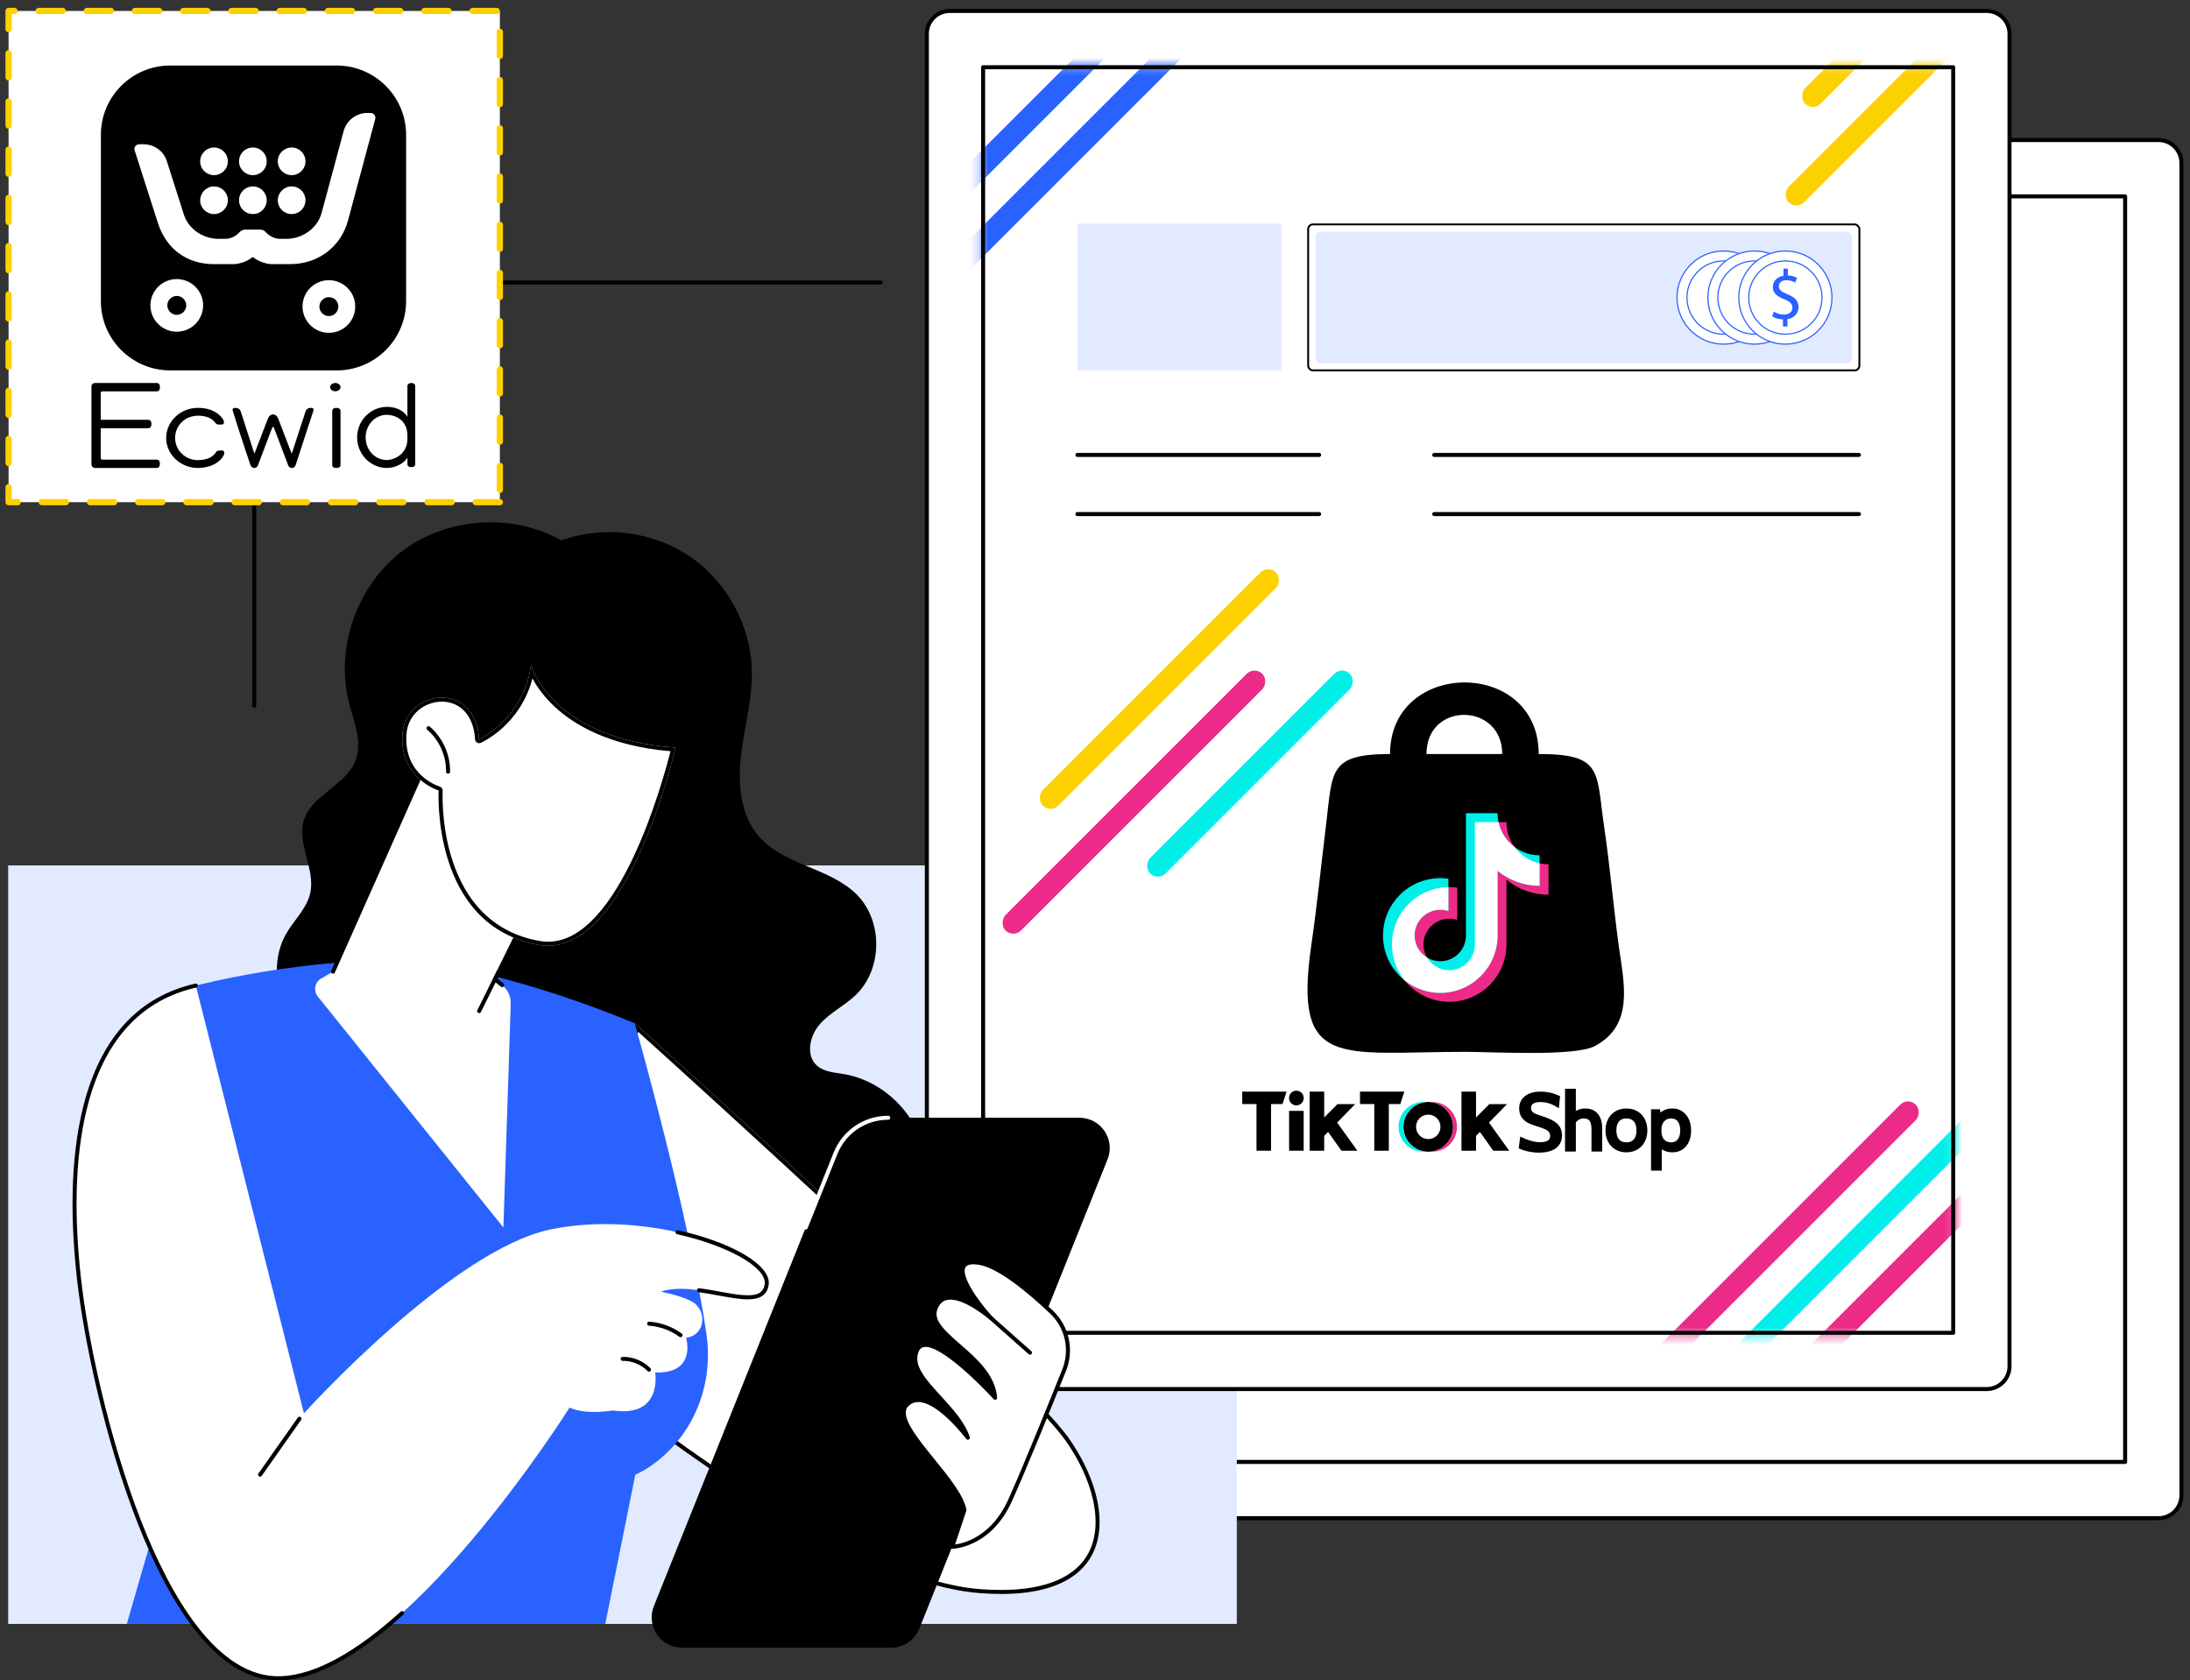
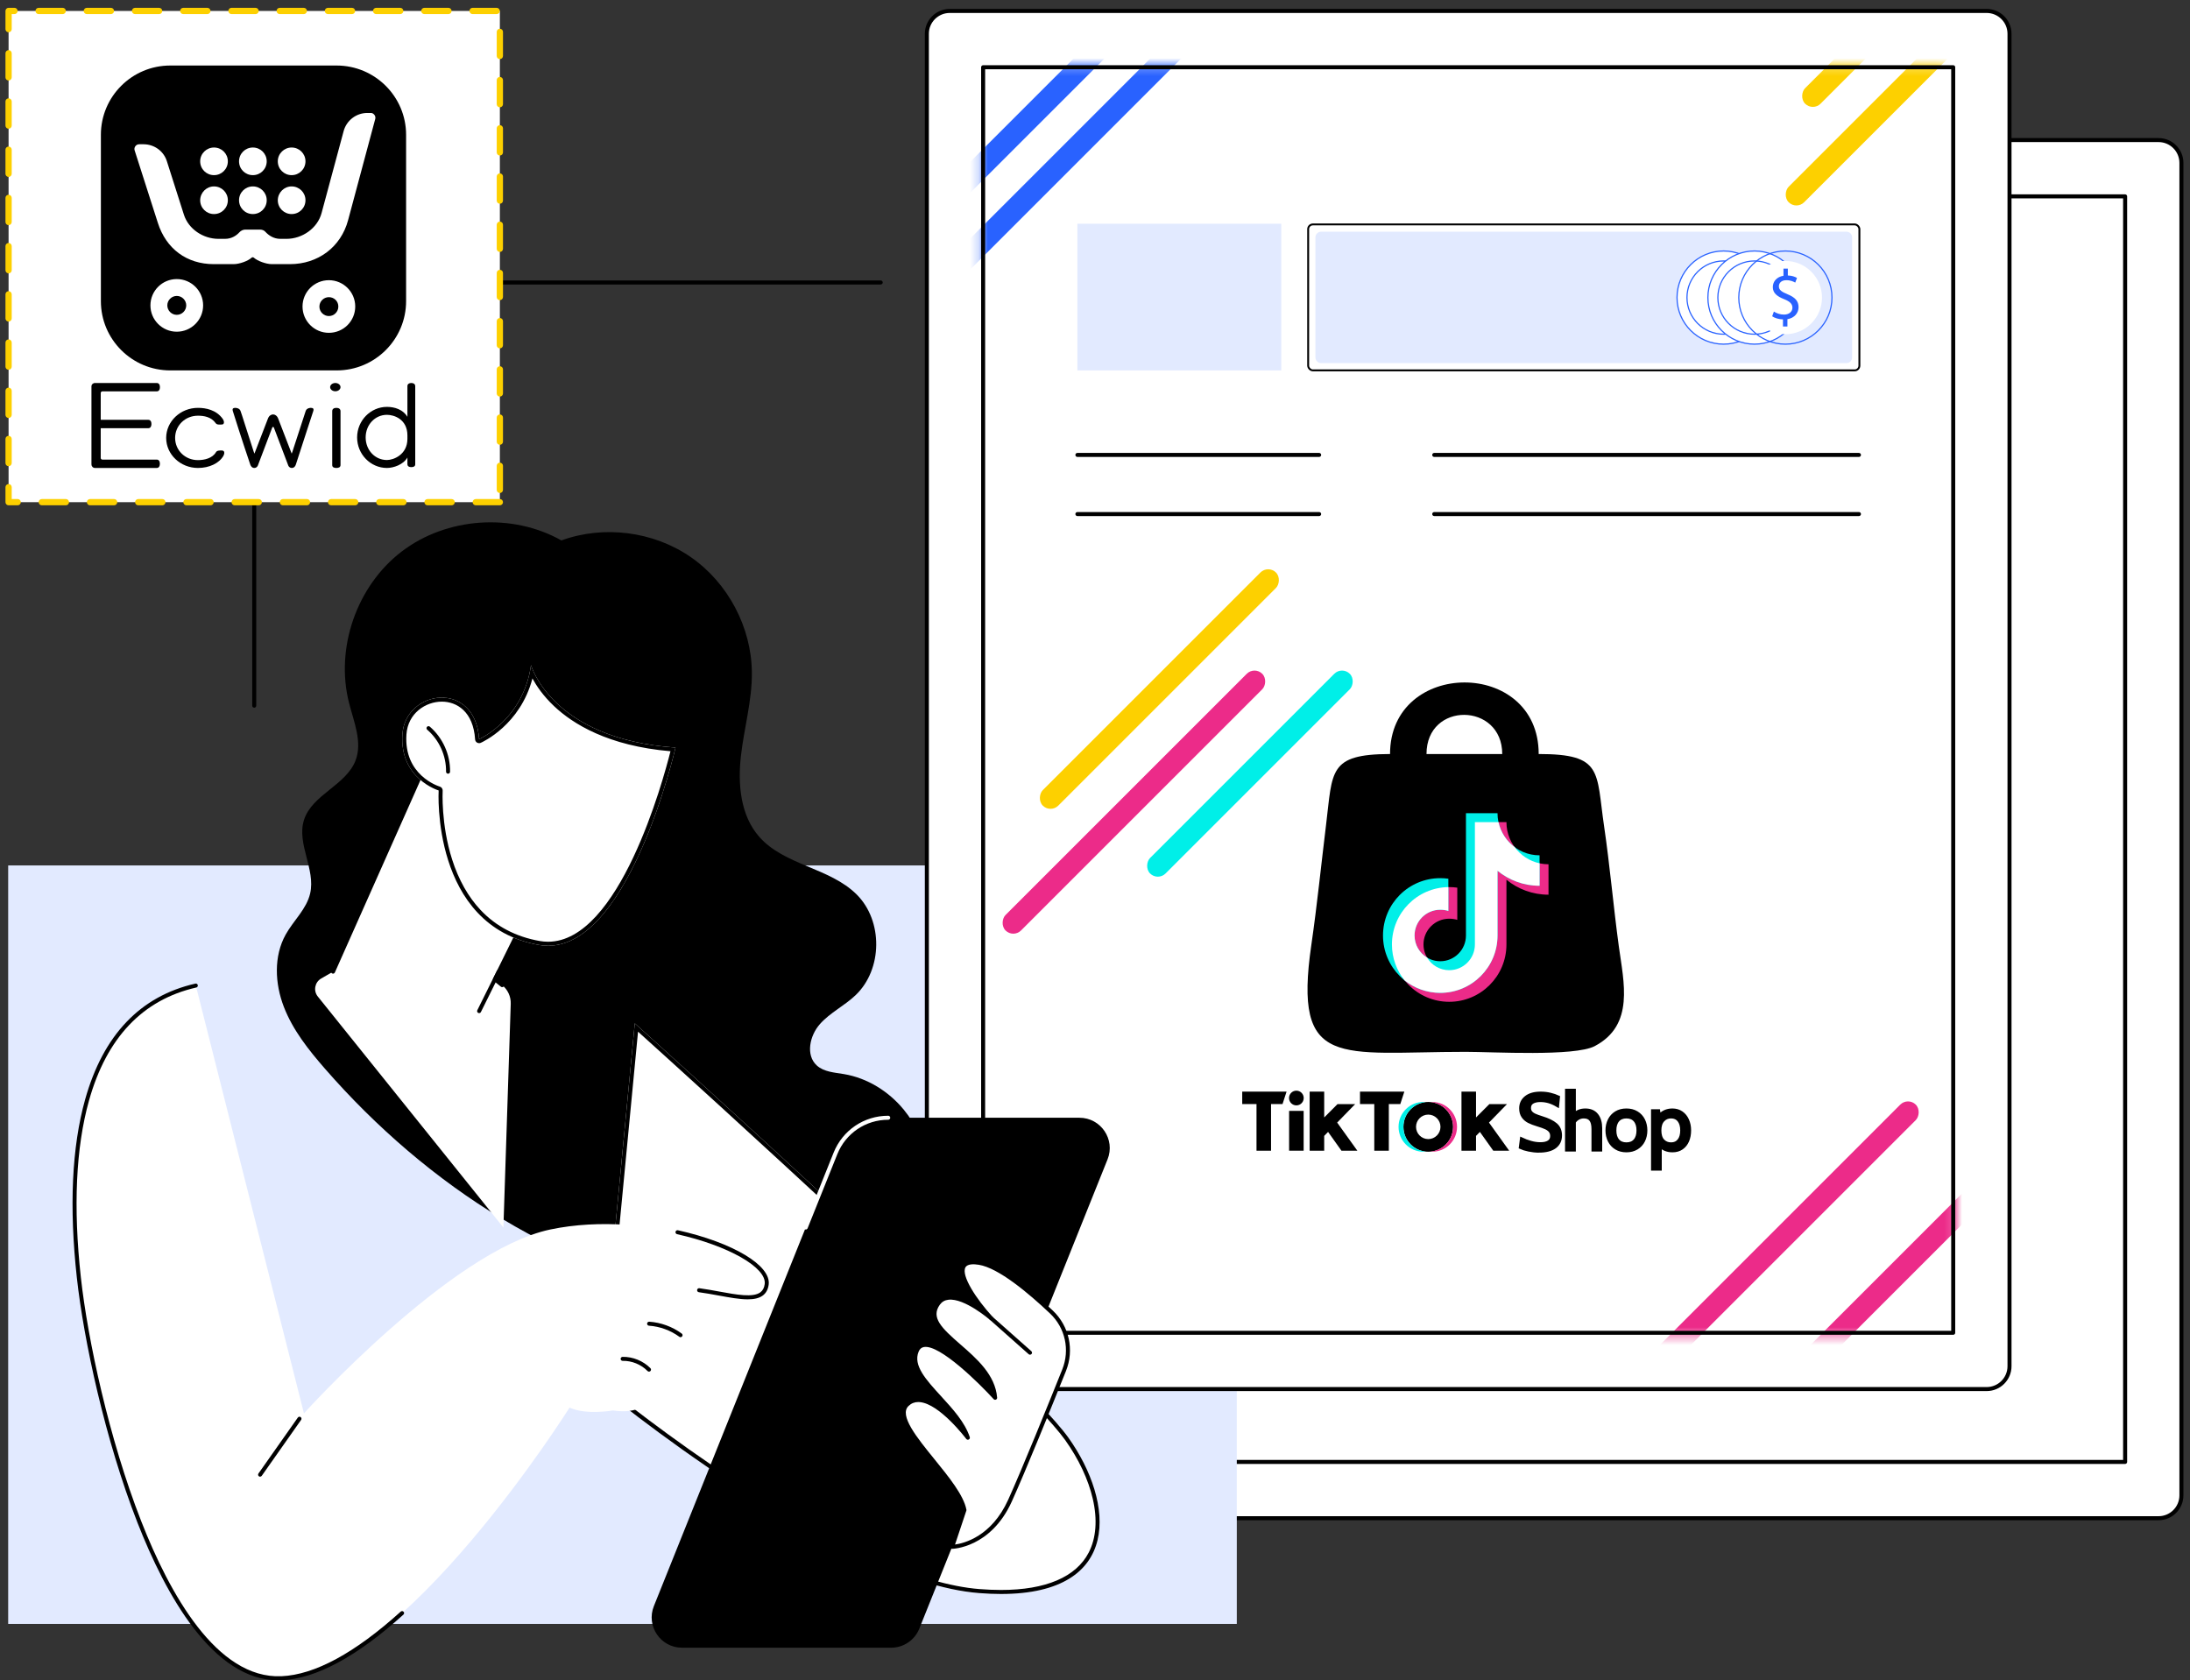
<svg xmlns="http://www.w3.org/2000/svg" width="245" height="188" viewBox="0 0 245 188" fill="none">
  <rect x="0" y="0" width="245" height="188" fill="#333333" stroke="none" />
  <path d="M28.441 79.178C28.316 79.178 28.216 79.078 28.216 78.954V31.604C28.216 31.48 28.316 31.379 28.441 31.379H98.528C98.652 31.379 98.753 31.48 98.753 31.604C98.753 31.729 98.652 31.829 98.528 31.829H28.665V78.954C28.665 79.078 28.565 79.178 28.441 79.178Z" fill="black" />
  <path d="M55.921 1.225H0.96V56.185H55.921V1.225Z" fill="white" />
  <path d="M55.921 56.41H53.224C53.099 56.41 52.999 56.31 52.999 56.185C52.999 56.061 53.099 55.961 53.224 55.961H55.921C56.045 55.961 56.145 56.061 56.145 56.185C56.145 56.31 56.045 56.41 55.921 56.41ZM50.526 56.41H47.829C47.705 56.41 47.605 56.31 47.605 56.185C47.605 56.061 47.705 55.961 47.829 55.961H50.526C50.651 55.961 50.751 56.061 50.751 56.185C50.751 56.31 50.651 56.41 50.526 56.41ZM45.132 56.41H42.435C42.311 56.41 42.211 56.31 42.211 56.185C42.211 56.061 42.311 55.961 42.435 55.961H45.132C45.257 55.961 45.357 56.061 45.357 56.185C45.357 56.31 45.257 56.41 45.132 56.41ZM39.738 56.41H37.041C36.917 56.41 36.816 56.31 36.816 56.185C36.816 56.061 36.917 55.961 37.041 55.961H39.738C39.862 55.961 39.963 56.061 39.963 56.185C39.963 56.31 39.862 56.41 39.738 56.41ZM34.344 56.41H31.647C31.523 56.41 31.422 56.31 31.422 56.185C31.422 56.061 31.523 55.961 31.647 55.961H34.344C34.468 55.961 34.569 56.061 34.569 56.185C34.569 56.31 34.468 56.41 34.344 56.41ZM28.95 56.41H26.253C26.128 56.41 26.028 56.31 26.028 56.185C26.028 56.061 26.128 55.961 26.253 55.961H28.95C29.074 55.961 29.174 56.061 29.174 56.185C29.174 56.31 29.074 56.41 28.95 56.41ZM23.555 56.41H20.858C20.734 56.41 20.634 56.31 20.634 56.185C20.634 56.061 20.734 55.961 20.858 55.961H23.555C23.68 55.961 23.78 56.061 23.78 56.185C23.78 56.31 23.68 56.41 23.555 56.41ZM18.161 56.41H15.464C15.34 56.41 15.239 56.31 15.239 56.185C15.239 56.061 15.34 55.961 15.464 55.961H18.161C18.285 55.961 18.386 56.061 18.386 56.185C18.386 56.31 18.285 56.41 18.161 56.41ZM12.767 56.41H10.07C9.946 56.41 9.845 56.31 9.845 56.185C9.845 56.061 9.946 55.961 10.07 55.961H12.767C12.891 55.961 12.992 56.061 12.992 56.185C12.992 56.31 12.891 56.41 12.767 56.41ZM7.373 56.41H4.676C4.551 56.41 4.451 56.31 4.451 56.185C4.451 56.061 4.551 55.961 4.676 55.961H7.373C7.497 55.961 7.597 56.061 7.597 56.185C7.598 56.31 7.497 56.41 7.373 56.41ZM1.979 56.41H0.961C0.836 56.41 0.736 56.31 0.736 56.185V54.506C0.736 54.382 0.836 54.282 0.961 54.282C1.085 54.282 1.185 54.382 1.185 54.506V55.961H1.979C2.103 55.961 2.203 56.061 2.203 56.185C2.203 56.31 2.103 56.41 1.979 56.41ZM55.921 55.035C55.797 55.035 55.696 54.934 55.696 54.81V52.113C55.696 51.989 55.797 51.888 55.921 51.888C56.045 51.888 56.145 51.989 56.145 52.113V54.81C56.145 54.934 56.045 55.035 55.921 55.035ZM0.961 52.034C0.836 52.034 0.736 51.934 0.736 51.809V49.112C0.736 48.988 0.836 48.888 0.961 48.888C1.085 48.888 1.185 48.988 1.185 49.112V51.809C1.185 51.934 1.085 52.034 0.961 52.034ZM55.921 49.641C55.797 49.641 55.696 49.54 55.696 49.416V46.719C55.696 46.595 55.797 46.494 55.921 46.494C56.045 46.494 56.145 46.595 56.145 46.719V49.416C56.145 49.54 56.045 49.641 55.921 49.641ZM0.961 46.64C0.836 46.64 0.736 46.539 0.736 46.415V43.718C0.736 43.594 0.836 43.493 0.961 43.493C1.085 43.493 1.185 43.594 1.185 43.718V46.415C1.185 46.539 1.085 46.64 0.961 46.64ZM55.921 44.247C55.797 44.247 55.696 44.146 55.696 44.022V41.325C55.696 41.2 55.797 41.1 55.921 41.1C56.045 41.1 56.145 41.2 56.145 41.325V44.022C56.145 44.146 56.045 44.247 55.921 44.247ZM0.961 41.246C0.836 41.246 0.736 41.145 0.736 41.021V38.324C0.736 38.2 0.836 38.099 0.961 38.099C1.085 38.099 1.185 38.2 1.185 38.324V41.021C1.185 41.145 1.085 41.246 0.961 41.246ZM55.921 38.852C55.797 38.852 55.696 38.752 55.696 38.628V35.931C55.696 35.806 55.797 35.706 55.921 35.706C56.045 35.706 56.145 35.806 56.145 35.931V38.628C56.145 38.752 56.045 38.852 55.921 38.852ZM0.961 35.852C0.836 35.852 0.736 35.751 0.736 35.627V32.93C0.736 32.805 0.836 32.705 0.961 32.705C1.085 32.705 1.185 32.805 1.185 32.93V35.627C1.185 35.751 1.085 35.852 0.961 35.852ZM55.921 33.458C55.797 33.458 55.696 33.358 55.696 33.233V30.536C55.696 30.412 55.797 30.311 55.921 30.311C56.045 30.311 56.145 30.412 56.145 30.536V33.233C56.145 33.358 56.045 33.458 55.921 33.458ZM0.961 30.457C0.836 30.457 0.736 30.357 0.736 30.233V27.535C0.736 27.411 0.836 27.311 0.961 27.311C1.085 27.311 1.185 27.411 1.185 27.535V30.233C1.185 30.357 1.085 30.457 0.961 30.457ZM55.921 28.064C55.797 28.064 55.696 27.963 55.696 27.839V25.142C55.696 25.018 55.797 24.917 55.921 24.917C56.045 24.917 56.145 25.018 56.145 25.142V27.839C56.145 27.963 56.045 28.064 55.921 28.064ZM0.961 25.063C0.836 25.063 0.736 24.963 0.736 24.838V22.141C0.736 22.017 0.836 21.916 0.961 21.916C1.085 21.916 1.185 22.017 1.185 22.141V24.838C1.185 24.963 1.085 25.063 0.961 25.063ZM55.921 22.67C55.797 22.67 55.696 22.569 55.696 22.445V19.748C55.696 19.624 55.797 19.523 55.921 19.523C56.045 19.523 56.145 19.624 56.145 19.748V22.445C56.145 22.569 56.045 22.67 55.921 22.67ZM0.961 19.669C0.836 19.669 0.736 19.568 0.736 19.444V16.747C0.736 16.623 0.836 16.522 0.961 16.522C1.085 16.522 1.185 16.623 1.185 16.747V19.444C1.185 19.568 1.085 19.669 0.961 19.669ZM55.921 17.276C55.797 17.276 55.696 17.175 55.696 17.051V14.354C55.696 14.229 55.797 14.129 55.921 14.129C56.045 14.129 56.145 14.229 56.145 14.354V17.051C56.145 17.175 56.045 17.276 55.921 17.276ZM0.961 14.275C0.836 14.275 0.736 14.174 0.736 14.05V11.353C0.736 11.229 0.836 11.128 0.961 11.128C1.085 11.128 1.185 11.229 1.185 11.353V14.05C1.185 14.174 1.085 14.275 0.961 14.275ZM55.921 11.881C55.797 11.881 55.696 11.781 55.696 11.657V8.96C55.696 8.835 55.797 8.735 55.921 8.735C56.045 8.735 56.145 8.835 56.145 8.96V11.657C56.145 11.781 56.045 11.881 55.921 11.881ZM0.961 8.88C0.836 8.88 0.736 8.78 0.736 8.656V5.959C0.736 5.834 0.836 5.734 0.961 5.734C1.085 5.734 1.185 5.834 1.185 5.959V8.656C1.185 8.78 1.085 8.88 0.961 8.88ZM55.921 6.487C55.797 6.487 55.696 6.387 55.696 6.262V3.565C55.696 3.441 55.797 3.341 55.921 3.341C56.045 3.341 56.145 3.441 56.145 3.565V6.262C56.145 6.387 56.045 6.487 55.921 6.487ZM0.961 3.486C0.836 3.486 0.736 3.386 0.736 3.261V1.225C0.736 1.101 0.836 1 0.961 1H1.621C1.746 1 1.846 1.101 1.846 1.225C1.846 1.349 1.746 1.45 1.621 1.45H1.185V3.261C1.185 3.386 1.085 3.486 0.961 3.486ZM55.564 1.45H52.867C52.742 1.45 52.642 1.349 52.642 1.225C52.642 1.101 52.742 1.001 52.867 1.001H55.564C55.688 1.001 55.788 1.101 55.788 1.225C55.788 1.349 55.688 1.45 55.564 1.45ZM50.169 1.45H47.472C47.348 1.45 47.248 1.349 47.248 1.225C47.248 1.101 47.348 1.001 47.472 1.001H50.169C50.294 1.001 50.394 1.101 50.394 1.225C50.394 1.349 50.294 1.45 50.169 1.45ZM44.775 1.45H42.078C41.954 1.45 41.853 1.349 41.853 1.225C41.853 1.101 41.954 1.001 42.078 1.001H44.775C44.899 1.001 45 1.101 45 1.225C45 1.349 44.899 1.45 44.775 1.45ZM39.381 1.45H36.684C36.56 1.45 36.459 1.349 36.459 1.225C36.459 1.101 36.56 1.001 36.684 1.001H39.381C39.505 1.001 39.606 1.101 39.606 1.225C39.606 1.349 39.505 1.45 39.381 1.45ZM33.987 1.45H31.29C31.165 1.45 31.065 1.349 31.065 1.225C31.065 1.101 31.165 1.001 31.29 1.001H33.987C34.111 1.001 34.212 1.101 34.212 1.225C34.212 1.349 34.111 1.45 33.987 1.45ZM28.593 1.45H25.895C25.771 1.45 25.671 1.349 25.671 1.225C25.671 1.101 25.771 1.001 25.895 1.001H28.593C28.717 1.001 28.817 1.101 28.817 1.225C28.817 1.349 28.717 1.45 28.593 1.45ZM23.198 1.45H20.501C20.377 1.45 20.276 1.349 20.276 1.225C20.276 1.101 20.377 1.001 20.501 1.001H23.198C23.323 1.001 23.423 1.101 23.423 1.225C23.423 1.349 23.323 1.45 23.198 1.45ZM17.804 1.45H15.107C14.983 1.45 14.882 1.349 14.882 1.225C14.882 1.101 14.983 1.001 15.107 1.001H17.804C17.928 1.001 18.029 1.101 18.029 1.225C18.029 1.349 17.928 1.45 17.804 1.45ZM12.41 1.45H9.713C9.589 1.45 9.488 1.349 9.488 1.225C9.488 1.101 9.589 1.001 9.713 1.001H12.41C12.534 1.001 12.635 1.101 12.635 1.225C12.635 1.349 12.534 1.45 12.41 1.45ZM7.016 1.45H4.319C4.194 1.45 4.094 1.349 4.094 1.225C4.094 1.101 4.195 1.001 4.319 1.001H7.016C7.14 1.001 7.241 1.101 7.241 1.225C7.24 1.349 7.14 1.45 7.016 1.45Z" fill="#FDD000" stroke="#FDD000" stroke-width="0.25" />
  <path fill-rule="evenodd" clip-rule="evenodd" d="M37.657 7.331H19.048C14.757 7.331 11.286 10.809 11.286 15.083V33.691C11.286 37.976 14.769 41.443 19.048 41.443H37.668C41.959 41.443 45.431 37.965 45.431 33.691V15.083C45.431 10.809 41.948 7.331 37.657 7.331ZM32.626 16.504C33.48 16.504 34.174 17.186 34.174 18.05C34.174 18.902 33.491 19.596 32.626 19.596C31.773 19.596 31.078 18.913 31.078 18.05C31.078 17.186 31.784 16.504 32.626 16.504ZM32.626 20.857C33.48 20.857 34.174 21.539 34.174 22.403C34.174 23.256 33.491 23.949 32.626 23.949C31.773 23.949 31.078 23.267 31.078 22.403C31.09 21.539 31.784 20.857 32.626 20.857ZM28.29 16.504C29.143 16.504 29.838 17.186 29.838 18.05C29.838 18.902 29.155 19.596 28.29 19.596C27.425 19.596 26.742 18.913 26.742 18.05C26.742 17.186 27.436 16.504 28.29 16.504ZM28.29 20.857C29.143 20.857 29.838 21.539 29.838 22.403C29.838 23.256 29.155 23.949 28.29 23.949C27.425 23.949 26.742 23.267 26.742 22.403C26.742 21.539 27.436 20.857 28.29 20.857ZM23.942 16.504C24.796 16.504 25.49 17.186 25.49 18.05C25.49 18.902 24.807 19.596 23.942 19.596C23.088 19.596 22.394 18.913 22.394 18.05C22.394 17.186 23.1 16.504 23.942 16.504ZM23.942 20.857C24.796 20.857 25.49 21.539 25.49 22.403C25.49 23.256 24.807 23.949 23.942 23.949C23.088 23.949 22.394 23.267 22.394 22.403C22.406 21.539 23.1 20.857 23.942 20.857ZM19.776 37.112C18.149 37.112 16.829 35.793 16.829 34.168C16.829 32.542 18.149 31.224 19.776 31.224C21.404 31.224 22.724 32.542 22.724 34.168C22.724 35.793 21.404 37.112 19.776 37.112ZM36.792 37.237C35.164 37.237 33.844 35.918 33.844 34.293C33.844 32.667 35.164 31.349 36.792 31.349C38.419 31.349 39.74 32.667 39.74 34.293C39.74 35.918 38.431 37.237 36.792 37.237ZM41.982 13.298L38.943 24.631C38.135 27.655 35.563 29.553 32.433 29.553H30.418C29.758 29.553 28.791 29.189 28.392 28.825C28.324 28.769 28.222 28.769 28.153 28.825C27.755 29.201 26.788 29.553 26.127 29.553H23.919C20.881 29.553 18.581 27.825 17.66 24.938L15.065 16.833C15.008 16.674 15.042 16.492 15.144 16.356C15.247 16.22 15.395 16.14 15.577 16.14H16.078C17.273 16.151 18.32 16.913 18.672 18.05L20.573 24.017C21.085 25.631 22.736 26.723 24.432 26.723H25.171C25.934 26.723 26.469 26.336 26.788 25.984C26.958 25.802 27.197 25.688 27.436 25.688H29.098C29.337 25.688 29.565 25.779 29.713 25.961C30.031 26.302 30.589 26.723 31.352 26.723H32.057C33.81 26.723 35.517 25.54 35.972 23.847L38.442 14.674C38.761 13.48 39.853 12.639 41.083 12.639H41.515C41.549 12.639 41.595 12.65 41.64 12.662C41.925 12.787 42.039 13.059 41.982 13.298Z" fill="black" />
  <path fill-rule="evenodd" clip-rule="evenodd" d="M36.792 33.247C36.211 33.247 35.733 33.724 35.733 34.304C35.733 34.884 36.211 35.361 36.792 35.361C37.372 35.361 37.85 34.884 37.85 34.304C37.861 33.713 37.383 33.247 36.792 33.247Z" fill="black" />
  <path fill-rule="evenodd" clip-rule="evenodd" d="M19.777 33.11C19.196 33.11 18.718 33.588 18.718 34.167C18.718 34.747 19.196 35.225 19.777 35.225C20.357 35.225 20.835 34.747 20.835 34.167C20.835 33.588 20.357 33.11 19.777 33.11Z" fill="black" />
  <path d="M24.811 50.4C24.554 50.4 24.276 50.389 24.153 50.602C23.762 51.267 22.879 51.48 22.145 51.48C20.694 51.48 19.591 50.364 19.591 48.995C19.591 47.626 20.694 46.51 22.145 46.51C22.788 46.51 23.628 46.631 24.126 47.342C24.265 47.544 24.549 47.499 24.801 47.499C25.159 47.499 25.074 47.093 24.934 46.89C24.212 45.85 23.018 45.632 22.145 45.632C20.186 45.632 18.59 47.144 18.59 48.995C18.59 50.846 20.186 52.357 22.145 52.357C23.414 52.357 24.506 51.84 24.993 51.003C25.116 50.785 25.186 50.4 24.811 50.4Z" fill="black" />
  <path d="M37.63 45.632C37.374 45.632 37.166 45.743 37.166 45.996V52.031C37.166 52.283 37.374 52.357 37.63 52.357C37.886 52.357 38.094 52.278 38.094 52.031V45.991C38.089 45.743 37.886 45.632 37.63 45.632Z" fill="black" />
  <path d="M37.514 42.85C37.194 42.85 36.933 43.058 36.933 43.313C36.933 43.569 37.194 43.777 37.514 43.777C37.833 43.777 38.094 43.569 38.094 43.313C38.094 43.058 37.833 42.85 37.514 42.85Z" fill="black" />
  <path d="M34.773 45.632C34.763 45.632 34.748 45.632 34.748 45.632C34.748 45.632 34.333 45.632 34.205 45.961C34.082 46.278 33.416 48.444 32.709 50.552C32.684 50.62 32.658 50.689 32.632 50.753L31.116 46.819C31.05 46.649 30.947 46.522 30.819 46.448C30.743 46.4 30.661 46.368 30.553 46.368C30.553 46.368 30.553 46.368 30.548 46.368C30.543 46.368 30.548 46.368 30.543 46.368C30.44 46.368 30.353 46.4 30.276 46.448C30.143 46.522 30.046 46.649 29.98 46.819L28.464 50.753C28.438 50.684 28.412 50.615 28.387 50.552C27.69 48.428 27.03 46.278 26.902 45.961C26.774 45.632 26.343 45.632 26.328 45.632C26.103 45.638 26.016 45.696 26.021 45.844C26.021 45.881 26.021 45.913 26.036 45.955C26.072 46.093 27.132 49.429 27.992 51.96C28.049 52.124 28.172 52.357 28.459 52.357C28.648 52.357 28.786 52.225 28.843 52.093L30.461 47.825C30.476 47.788 30.512 47.766 30.548 47.766C30.584 47.766 30.615 47.788 30.635 47.825L32.253 52.093C32.305 52.23 32.458 52.357 32.638 52.357C32.929 52.357 33.052 52.124 33.103 51.96C33.913 49.418 35.024 46.088 35.06 45.955C35.07 45.913 35.075 45.876 35.075 45.844C35.086 45.701 34.998 45.638 34.773 45.632Z" fill="black" />
  <path d="M10.237 51.977C10.237 52.186 10.408 52.357 10.629 52.357H17.534C17.781 52.357 17.888 52.149 17.888 51.889C17.888 51.629 17.781 51.421 17.534 51.421H11.45C11.348 51.421 11.268 51.343 11.268 51.244V47.908H16.589C16.836 47.908 16.943 47.7 16.943 47.44C16.943 47.179 16.836 46.971 16.589 46.971H11.268V43.974C11.268 43.87 11.353 43.786 11.461 43.786H17.539C17.786 43.786 17.894 43.578 17.894 43.318C17.894 43.058 17.781 42.85 17.534 42.85H10.623C10.408 42.85 10.231 43.016 10.231 43.23V51.977H10.237Z" fill="black" />
  <path d="M46.016 42.85C45.775 42.85 45.578 42.958 45.578 43.206V46.638C45.086 45.807 44.13 45.523 43.291 45.523C41.45 45.523 39.952 47.062 39.952 48.94C39.952 50.819 41.45 52.357 43.291 52.357C44.01 52.357 45.126 51.991 45.578 51.186V51.939V51.944C45.578 51.955 45.578 51.96 45.583 51.96C45.593 52.187 45.785 52.264 46.016 52.264C46.257 52.264 46.453 52.187 46.453 51.944V51.01V43.758V43.206C46.448 42.958 46.257 42.85 46.016 42.85ZM43.291 51.469C41.928 51.469 40.907 50.334 40.907 48.94C40.907 47.547 41.933 46.411 43.291 46.411C44.08 46.411 45.568 46.896 45.578 48.703V49.111C45.568 50.891 44.005 51.469 43.291 51.469Z" fill="black" />
  <path d="M241.485 169.861H125.475C124.064 169.861 122.92 168.717 122.92 167.307V18.227C122.92 16.816 124.064 15.672 125.475 15.672H241.485C242.895 15.672 244.039 16.816 244.039 18.227V167.307C244.039 168.717 242.895 169.861 241.485 169.861Z" fill="white" />
  <path d="M241.485 170.086H125.476C123.943 170.086 122.696 168.839 122.696 167.307V18.227C122.696 16.695 123.943 15.448 125.476 15.448H241.485C243.018 15.448 244.264 16.694 244.264 18.227V167.307C244.264 168.839 243.018 170.086 241.485 170.086ZM125.476 15.897C124.191 15.897 123.146 16.942 123.146 18.227V167.307C123.146 168.592 124.191 169.637 125.476 169.637H241.485C242.77 169.637 243.815 168.592 243.815 167.307V18.227C243.815 16.942 242.77 15.897 241.485 15.897H125.476V15.897Z" fill="black" />
  <path d="M237.742 163.79H129.217C129.093 163.79 128.992 163.689 128.992 163.565V21.969C128.992 21.845 129.093 21.745 129.217 21.745H237.742C237.866 21.745 237.967 21.845 237.967 21.969V163.565C237.967 163.689 237.866 163.79 237.742 163.79ZM129.442 163.34H237.517V22.194H129.442V163.34Z" fill="black" />
  <path d="M138.363 96.827H0.915V181.688H138.363V96.827Z" fill="#E2EAFF" />
  <path d="M222.254 155.413H106.244C104.833 155.413 103.689 154.269 103.689 152.859V3.779C103.689 2.368 104.833 1.225 106.244 1.225H222.254C223.664 1.225 224.808 2.368 224.808 3.779V152.859C224.808 154.269 223.664 155.413 222.254 155.413Z" fill="white" />
  <mask id="mask0_3_296558" style="mask-type:alpha" maskUnits="userSpaceOnUse" x="109" y="7" width="110" height="143">
    <rect x="109.788" y="7.236" width="109.052" height="142.136" rx="1.902" fill="#D9D9D9" />
  </mask>
  <g mask="url(#mask0_3_296558)">
    <rect x="252.051" y="-40.244" width="2.451" height="72.093" rx="1.225" transform="rotate(45 252.051 -40.244)" fill="#FDD000" />
    <rect x="250.213" y="-29.217" width="2.451" height="72.093" rx="1.225" transform="rotate(45 250.213 -29.217)" fill="#FDD000" />
    <rect x="141.876" y="63.185" width="2.451" height="36.887" rx="1.225" transform="rotate(45 141.876 63.185)" fill="#FDD000" />
    <rect x="240.411" y="112.613" width="2.451" height="72.093" rx="1.225" transform="rotate(45 240.411 112.613)" fill="#EC2B89" />
    <rect x="213.454" y="122.722" width="2.451" height="72.093" rx="1.225" transform="rotate(45 213.454 122.722)" fill="#EC2B89" />
    <rect x="140.345" y="74.519" width="2.451" height="40.614" rx="1.225" transform="rotate(45 140.345 74.519)" fill="#EC2B89" />
-     <rect x="231.527" y="113.226" width="2.451" height="72.093" rx="1.225" transform="rotate(45 231.527 113.226)" fill="#00EFE8" />
    <rect x="150.137" y="74.519" width="2.451" height="31.595" rx="1.225" transform="rotate(45 150.137 74.519)" fill="#00EFE8" />
    <rect x="145.143" y="-9.918" width="2.451" height="72.093" rx="1.225" transform="rotate(45 145.143 -9.918)" fill="#2962FF" />
    <rect x="134.728" y="-8.08" width="2.451" height="72.093" rx="1.225" transform="rotate(45 134.728 -8.08)" fill="#2962FF" />
  </g>
  <path d="M222.254 155.638H106.244C104.712 155.638 103.465 154.391 103.465 152.859V3.779C103.465 2.247 104.712 1 106.244 1H222.254C223.786 1 225.033 2.247 225.033 3.779V152.859C225.033 154.391 223.786 155.638 222.254 155.638ZM106.244 1.45C104.959 1.45 103.914 2.495 103.914 3.779V152.859C103.914 154.143 104.959 155.188 106.244 155.188H222.254C223.538 155.188 224.583 154.143 224.583 152.859V3.779C224.583 2.495 223.538 1.45 222.254 1.45H106.244Z" fill="black" />
  <path d="M218.511 149.342H109.986C109.861 149.342 109.761 149.241 109.761 149.117V7.522C109.761 7.397 109.861 7.297 109.986 7.297H218.511C218.635 7.297 218.735 7.397 218.735 7.522V149.117C218.735 149.241 218.635 149.342 218.511 149.342ZM110.21 148.892H218.286V7.746H110.21V148.892Z" fill="black" />
  <path d="M143.336 25.032H120.53V41.445H143.336V25.032Z" fill="#E2EAFF" />
  <path d="M207.965 57.739H160.45C160.325 57.739 160.225 57.639 160.225 57.514C160.225 57.39 160.325 57.29 160.45 57.29H207.965C208.09 57.29 208.19 57.39 208.19 57.514C208.19 57.639 208.089 57.739 207.965 57.739Z" fill="black" />
  <path d="M207.965 51.124H160.45C160.325 51.124 160.225 51.024 160.225 50.9C160.225 50.775 160.325 50.675 160.45 50.675H207.965C208.09 50.675 208.19 50.775 208.19 50.9C208.19 51.024 208.089 51.124 207.965 51.124Z" fill="black" />
  <path d="M147.576 57.739H120.529C120.405 57.739 120.305 57.639 120.305 57.514C120.305 57.39 120.405 57.29 120.529 57.29H147.576C147.701 57.29 147.801 57.39 147.801 57.514C147.801 57.639 147.701 57.739 147.576 57.739Z" fill="black" />
  <path d="M147.576 51.124H120.529C120.405 51.124 120.305 51.024 120.305 50.9C120.305 50.775 120.405 50.675 120.529 50.675H147.576C147.701 50.675 147.801 50.775 147.801 50.9C147.801 51.024 147.701 51.124 147.576 51.124Z" fill="black" />
  <path d="M101.117 124.166C99.427 122.107 97.04 120.614 94.409 120.172C93.345 119.994 92.17 119.933 91.374 119.206C90.106 118.047 90.586 115.862 91.726 114.577C92.866 113.292 94.48 112.526 95.722 111.339C98.747 108.447 98.802 103.026 95.835 100.074C92.816 97.07 87.739 96.818 84.93 93.616C82.842 91.236 82.531 87.772 82.883 84.625C83.235 81.479 84.146 78.385 84.114 75.219C84.062 70.165 81.431 65.205 77.276 62.328C73.121 59.451 67.552 58.734 62.804 60.464C57.294 57.356 49.953 57.869 44.929 61.713C39.905 65.556 37.489 72.507 39.046 78.638C39.588 80.771 40.562 83.022 39.778 85.079C38.716 87.865 34.901 88.901 34.006 91.746C33.171 94.4 35.321 97.248 34.698 99.959C34.297 101.709 32.835 102.991 31.961 104.559C30.605 106.992 30.751 110.046 31.753 112.645C32.754 115.244 34.522 117.468 36.352 119.568C47.759 132.654 63.22 142.801 80.416 145.185C89.466 146.44 104.771 141.747 103.607 130.013C103.394 127.866 102.484 125.831 101.117 124.166Z" fill="black" />
  <path d="M71.015 114.497C71.015 114.497 114.069 153.19 119.527 160.854C124.986 168.518 125.652 179.511 109.535 178.239C93.418 176.968 67.117 155.189 67.117 155.189L71.015 114.497Z" fill="white" />
  <path d="M71.378 115.428C76.84 120.353 114.163 154.097 119.161 161.115C120.681 163.248 121.75 165.523 122.252 167.694C122.788 170.009 122.632 172.085 121.802 173.696C120.387 176.44 116.993 177.891 111.986 177.891C111.222 177.891 110.409 177.857 109.57 177.791C103.057 177.277 93.708 173.154 82.535 165.866C74.851 160.853 68.711 155.909 67.588 154.993L71.378 115.428ZM71.015 114.497L67.117 155.189C67.117 155.189 93.418 176.968 109.535 178.239C110.4 178.308 111.215 178.341 111.986 178.341C125.564 178.341 124.693 168.106 119.527 160.854C114.069 153.19 71.015 114.497 71.015 114.497Z" fill="black" />
-   <path d="M21.907 110.267C21.907 110.267 34.975 106.9 45.826 107.617C56.677 108.333 71.014 114.497 71.014 114.497C71.014 114.497 77.13 135.99 79.041 149.349C79.829 154.857 77.662 160.438 73.184 163.74C72.507 164.24 71.798 164.672 71.071 164.995L67.715 181.688H14.186L19.597 162.994L21.907 110.267Z" fill="#2962FF" />
  <path d="M76.298 184.351H99.695C101.081 184.351 102.327 183.508 102.843 182.221L123.905 129.712C124.799 127.484 123.158 125.057 120.756 125.057H99.368C96.769 125.057 94.431 126.638 93.464 129.051L73.15 179.696C72.256 181.924 73.897 184.351 76.298 184.351Z" fill="black" />
  <path d="M90.139 137.564C90.111 137.564 90.083 137.559 90.056 137.548C89.94 137.502 89.885 137.371 89.931 137.256L93.256 128.967C94.263 126.455 96.663 124.833 99.369 124.833C99.493 124.833 99.593 124.933 99.593 125.057C99.593 125.182 99.493 125.282 99.369 125.282C96.847 125.282 94.611 126.794 93.673 129.134L90.348 137.423C90.313 137.511 90.228 137.564 90.139 137.564Z" fill="white" />
  <path d="M107.893 168.947L106.519 173.062C106.519 173.062 110.663 173.035 112.987 167.902C114.531 164.492 117.334 157.574 119.042 153.312C119.949 151.051 119.389 148.463 117.619 146.789C115.207 144.506 111.8 141.648 109.535 141.285C105.695 140.67 108.73 145.149 110.894 147.5C110.894 147.5 106.513 143.681 104.958 145.847C102.627 149.091 110.923 151.315 111.327 156.39C111.327 156.39 103.82 148.101 102.562 151.139C101.345 154.076 107.022 157.067 108.276 160.856C108.276 160.856 103.82 154.9 101.482 157.145C99.307 159.233 107.215 165.345 107.893 168.947Z" fill="white" />
  <path d="M106.519 173.287C106.447 173.287 106.379 173.253 106.337 173.194C106.294 173.136 106.283 173.06 106.306 172.991L107.661 168.932C107.349 167.437 105.74 165.454 104.184 163.536C102.003 160.849 99.943 158.311 101.327 156.983C101.767 156.56 102.301 156.373 102.921 156.422C104.418 156.545 106.111 158.068 107.228 159.268C106.595 158.313 105.76 157.401 104.943 156.508C103.227 154.632 101.605 152.86 102.354 151.053C102.539 150.606 102.853 150.341 103.287 150.266C105.289 149.921 109.525 154.156 110.99 155.698C110.505 153.676 108.717 152.121 107.121 150.734C105.238 149.096 103.459 147.549 104.775 145.716C105.085 145.285 105.514 145.035 106.051 144.972C107.131 144.847 108.465 145.516 109.483 146.173C108.238 144.558 107.075 142.582 107.608 141.59C107.884 141.076 108.543 140.898 109.57 141.063C111.883 141.433 115.308 144.292 117.774 146.625C119.619 148.372 120.199 151.029 119.251 153.395C117.663 157.357 114.765 164.521 113.192 167.994C110.836 173.198 106.563 173.287 106.52 173.287C106.52 173.287 106.519 173.287 106.519 173.287ZM102.726 156.864C102.305 156.864 101.948 157.009 101.638 157.307C100.552 158.349 102.576 160.842 104.532 163.253C106.144 165.239 107.81 167.292 108.114 168.906C108.121 168.943 108.118 168.982 108.106 169.018L106.841 172.807C107.841 172.67 110.922 171.917 112.782 167.809C114.352 164.343 117.247 157.186 118.834 153.228C119.713 151.035 119.176 148.571 117.465 146.952C115.045 144.662 111.699 141.859 109.499 141.507C108.938 141.417 108.223 141.395 108.003 141.803C107.514 142.716 109.212 145.341 111.059 147.348C111.14 147.435 111.138 147.571 111.055 147.657C110.972 147.742 110.836 147.748 110.746 147.669C110.718 147.645 107.896 145.209 106.102 145.419C105.691 145.467 105.376 145.65 105.14 145.978C104.115 147.406 105.337 148.586 107.416 150.394C109.259 151.997 111.347 153.813 111.551 156.372C111.559 156.468 111.505 156.558 111.416 156.596C111.328 156.634 111.225 156.612 111.161 156.541C109.596 154.814 105.147 150.404 103.363 150.709C103.088 150.757 102.893 150.926 102.769 151.225C102.13 152.768 103.587 154.361 105.275 156.205C106.583 157.634 107.936 159.112 108.49 160.786C108.524 160.89 108.478 161.005 108.38 161.056C108.282 161.106 108.162 161.079 108.096 160.991C108.067 160.952 105.125 157.054 102.884 156.871C102.831 156.866 102.778 156.864 102.726 156.864Z" fill="black" />
  <path d="M115.229 151.568C115.176 151.568 115.123 151.55 115.08 151.512L110.745 147.667C110.652 147.585 110.643 147.443 110.726 147.35C110.808 147.257 110.95 147.249 111.043 147.331L115.379 151.176C115.472 151.258 115.48 151.4 115.398 151.493C115.353 151.543 115.291 151.568 115.229 151.568Z" fill="black" />
  <path d="M21.908 110.268L34.003 158.133C34.003 158.133 50.438 139.901 61.557 137.561C72.676 135.221 86.23 140.186 85.773 143.696C85.316 147.205 78.212 143.064 73.911 144.523C73.911 144.523 76.043 144.882 77.413 145.626C79.066 146.523 79.042 149.35 76.753 149.68C76.753 149.68 77.991 153.72 73.299 153.559C73.299 153.559 74.161 158.633 68.562 157.804C68.562 157.804 65.625 158.35 63.715 157.49C63.715 157.49 45.067 187.167 31.497 187.767C17.927 188.367 10.201 155.462 8.824 142.944C7.446 130.427 8.287 113.367 21.908 110.268Z" fill="white" />
  <path d="M31.134 188C23.827 188 18.543 178.448 15.378 170.357C11.759 161.104 9.366 149.934 8.599 142.969C7.726 135.037 8.037 128.323 9.524 123.013C11.54 115.814 15.689 111.452 21.858 110.049C21.977 110.019 22.099 110.097 22.126 110.218C22.154 110.339 22.078 110.459 21.957 110.487C15.962 111.851 11.925 116.106 9.957 123.134C8.486 128.388 8.18 135.045 9.046 142.92C9.81 149.855 12.193 160.978 15.797 170.193C18.961 178.284 24.247 187.856 31.486 187.542C35.214 187.378 39.704 184.945 44.831 180.312C44.923 180.229 45.066 180.236 45.149 180.328C45.232 180.42 45.225 180.563 45.133 180.646C39.925 185.351 35.341 187.822 31.506 187.992C31.382 187.997 31.257 188 31.134 188Z" fill="black" />
  <path d="M83.649 145.374C82.729 145.374 81.609 145.169 80.393 144.946C79.671 144.814 78.925 144.677 78.18 144.577C78.057 144.56 77.971 144.447 77.987 144.324C78.004 144.201 78.117 144.114 78.24 144.131C78.996 144.233 79.747 144.371 80.473 144.504C82.409 144.858 84.236 145.193 85.059 144.593C85.334 144.392 85.494 144.089 85.549 143.667C85.79 141.821 81.482 139.368 75.743 138.084C75.622 138.057 75.546 137.936 75.573 137.815C75.6 137.694 75.72 137.618 75.842 137.645C82.004 139.025 86.274 141.581 85.995 143.725C85.924 144.269 85.698 144.683 85.324 144.956C84.906 145.26 84.333 145.374 83.649 145.374Z" fill="black" />
  <path d="M76.135 149.61C76.089 149.61 76.042 149.595 76.002 149.566C75.023 148.846 73.816 148.405 72.603 148.324C72.479 148.316 72.385 148.209 72.393 148.085C72.401 147.961 72.509 147.871 72.632 147.876C73.93 147.962 75.221 148.434 76.268 149.204C76.368 149.277 76.389 149.418 76.316 149.518C76.272 149.578 76.204 149.61 76.135 149.61Z" fill="black" />
  <path d="M72.605 153.463C72.547 153.463 72.489 153.441 72.445 153.396C71.726 152.666 70.686 152.232 69.66 152.258C69.659 152.258 69.658 152.258 69.656 152.258C69.534 152.258 69.434 152.16 69.432 152.037C69.43 151.913 69.528 151.811 69.653 151.809C70.802 151.789 71.962 152.264 72.766 153.081C72.853 153.169 72.851 153.311 72.763 153.398C72.719 153.442 72.662 153.463 72.605 153.463Z" fill="black" />
  <path d="M29.098 165.215C29.053 165.215 29.008 165.202 28.969 165.174C28.867 165.103 28.843 164.963 28.914 164.861L33.318 158.604C33.39 158.502 33.53 158.478 33.631 158.549C33.733 158.621 33.757 158.761 33.686 158.862L29.282 165.12C29.238 165.182 29.169 165.215 29.098 165.215Z" fill="black" />
  <path d="M35.928 109.481L37.257 108.712L49.232 81.799L61.153 97.846L55.373 109.569L56.181 110.221C56.81 110.729 57.165 111.502 57.138 112.311L56.317 137.34L35.552 111.492C35.035 110.848 35.213 109.894 35.928 109.481Z" fill="white" />
  <path d="M56.18 110.446C56.131 110.446 56.081 110.429 56.039 110.396L55.232 109.744C55.15 109.678 55.125 109.565 55.172 109.47L60.891 97.87L49.281 82.242L37.462 108.803C37.412 108.916 37.28 108.968 37.166 108.917C37.052 108.867 37.001 108.734 37.052 108.62L49.027 81.708C49.059 81.635 49.128 81.585 49.207 81.576C49.288 81.568 49.365 81.601 49.413 81.665L61.334 97.712C61.384 97.78 61.392 97.87 61.355 97.946L55.654 109.508L56.322 110.046C56.418 110.124 56.433 110.266 56.355 110.362C56.311 110.417 56.246 110.446 56.18 110.446Z" fill="black" />
  <path d="M53.6 113.351C53.566 113.351 53.532 113.344 53.5 113.328C53.389 113.272 53.343 113.137 53.399 113.026L55.591 108.611C55.646 108.5 55.781 108.454 55.892 108.51C56.003 108.565 56.049 108.7 55.993 108.811L53.801 113.226C53.762 113.305 53.683 113.351 53.6 113.351Z" fill="black" />
  <path d="M75.571 83.642C75.571 83.642 70.116 107.466 60.287 105.722C48.19 103.577 49.073 88.438 49.073 88.438C49.073 88.438 44.686 87.132 45.02 82.147C45.354 77.162 53.174 76.033 53.6 82.699C53.6 82.699 58.547 80.525 59.405 74.418C59.405 74.418 61.688 82.68 75.571 83.642Z" fill="white" />
  <path d="M59.565 75.907C60.013 76.735 60.763 77.849 61.973 78.995C64.077 80.99 68.035 83.46 75.009 84.05C74.183 87.333 69.281 105.364 61.311 105.364C60.999 105.364 60.681 105.336 60.365 105.28C57.708 104.809 55.489 103.644 53.768 101.819C52.383 100.349 51.31 98.446 50.58 96.163C49.322 92.234 49.52 88.501 49.522 88.464C49.534 88.257 49.401 88.068 49.203 88.008C49.037 87.958 45.164 86.731 45.469 82.177C45.629 79.789 47.628 78.501 49.428 78.501C51.097 78.501 52.952 79.611 53.151 82.727C53.16 82.874 53.241 83.007 53.366 83.083C53.438 83.126 53.519 83.148 53.6 83.148C53.661 83.148 53.723 83.136 53.781 83.11C53.975 83.025 58.204 81.109 59.565 75.907ZM59.405 74.418C58.547 80.525 53.6 82.699 53.6 82.699C53.392 79.448 51.426 78.051 49.428 78.051C47.328 78.051 45.191 79.593 45.02 82.147C44.687 87.132 49.073 88.438 49.073 88.438C49.073 88.438 48.19 103.577 60.287 105.722C60.634 105.784 60.975 105.814 61.311 105.814C70.494 105.814 75.571 83.642 75.571 83.642C61.688 82.68 59.405 74.418 59.405 74.418Z" fill="black" />
  <path d="M50.126 86.564C50.124 86.564 50.123 86.564 50.122 86.564C49.998 86.562 49.899 86.46 49.901 86.336C49.928 84.557 49.14 82.801 47.791 81.64C47.697 81.559 47.687 81.417 47.768 81.323C47.849 81.229 47.991 81.219 48.085 81.299C49.533 82.547 50.38 84.432 50.35 86.343C50.348 86.466 50.248 86.564 50.126 86.564Z" fill="black" />
  <path d="M206.566 25.922H147.794C147.444 25.922 147.16 26.206 147.16 26.556V39.992C147.16 40.342 147.444 40.626 147.794 40.626H206.566C206.916 40.626 207.2 40.342 207.2 39.992V26.556C207.2 26.206 206.916 25.922 206.566 25.922Z" fill="#E2EAFF" />
  <rect x="146.347" y="25.109" width="61.667" height="16.33" rx="0.528" stroke="black" stroke-width="0.211" />
  <path d="M196.509 36.979C198.544 34.944 198.544 31.643 196.509 29.608C194.473 27.572 191.173 27.572 189.137 29.608C187.101 31.643 187.101 34.944 189.137 36.979C191.173 39.015 194.473 39.015 196.509 36.979Z" fill="white" />
  <path d="M192.824 38.571C189.913 38.571 187.546 36.203 187.546 33.293C187.546 30.383 189.913 28.015 192.824 28.015C195.734 28.015 198.102 30.383 198.102 33.293C198.102 36.203 195.734 38.571 192.824 38.571ZM192.824 28.146C189.986 28.146 187.677 30.455 187.677 33.293C187.677 36.131 189.986 38.44 192.824 38.44C195.662 38.44 197.971 36.131 197.971 33.293C197.971 30.455 195.662 28.146 192.824 28.146Z" fill="#2962FF" />
  <path d="M195.721 36.191C197.321 34.591 197.321 31.996 195.721 30.396C194.121 28.795 191.526 28.795 189.925 30.396C188.325 31.996 188.325 34.591 189.925 36.191C191.526 37.792 194.121 37.792 195.721 36.191Z" fill="white" />
-   <path d="M192.824 37.458C190.528 37.458 188.66 35.59 188.66 33.294C188.66 30.998 190.528 29.13 192.824 29.13C195.12 29.13 196.987 30.998 196.987 33.294C196.987 35.59 195.12 37.458 192.824 37.458ZM192.824 29.261C190.6 29.261 188.791 31.07 188.791 33.294C188.791 35.518 190.6 37.327 192.824 37.327C195.047 37.327 196.856 35.518 196.856 33.294C196.856 31.07 195.047 29.261 192.824 29.261Z" fill="#2962FF" />
+   <path d="M192.824 37.458C190.528 37.458 188.66 35.59 188.66 33.294C188.66 30.998 190.528 29.13 192.824 29.13C195.12 29.13 196.987 30.998 196.987 33.294C196.987 35.59 195.12 37.458 192.824 37.458ZM192.824 29.261C190.6 29.261 188.791 31.07 188.791 33.294C188.791 35.518 190.6 37.327 192.824 37.327C195.047 37.327 196.856 35.518 196.856 33.294Z" fill="#2962FF" />
  <path d="M199.964 36.979C201.999 34.944 201.999 31.643 199.964 29.608C197.928 27.572 194.628 27.572 192.592 29.608C190.556 31.643 190.556 34.944 192.592 36.979C194.628 39.015 197.928 39.015 199.964 36.979Z" fill="white" />
  <path d="M196.279 38.571C193.368 38.571 191 36.203 191 33.293C191 30.383 193.368 28.015 196.279 28.015C199.189 28.015 201.557 30.383 201.557 33.293C201.557 36.203 199.189 38.571 196.279 38.571ZM196.279 28.146C193.44 28.146 191.131 30.455 191.131 33.293C191.131 36.131 193.44 38.44 196.279 38.44C199.117 38.44 201.426 36.131 201.426 33.293C201.426 30.455 199.117 28.146 196.279 28.146Z" fill="#2962FF" />
  <path d="M200.269 34.24C200.789 32.038 199.425 29.83 197.222 29.31C195.02 28.79 192.812 30.154 192.292 32.357C191.772 34.56 193.136 36.767 195.339 37.287C197.542 37.807 199.749 36.443 200.269 34.24Z" fill="white" />
  <path d="M196.278 37.458C193.982 37.458 192.115 35.59 192.115 33.294C192.115 30.998 193.982 29.13 196.278 29.13C198.574 29.13 200.442 30.998 200.442 33.294C200.442 35.59 198.574 37.458 196.278 37.458ZM196.278 29.261C194.054 29.261 192.245 31.07 192.245 33.294C192.245 35.518 194.054 37.327 196.278 37.327C198.502 37.327 200.311 35.518 200.311 33.294C200.311 31.07 198.502 29.261 196.278 29.261Z" fill="#2962FF" />
-   <path d="M203.419 36.98C205.454 34.944 205.454 31.644 203.419 29.608C201.383 27.573 198.083 27.573 196.047 29.608C194.011 31.644 194.011 34.944 196.047 36.98C198.083 39.015 201.383 39.015 203.419 36.98Z" fill="white" />
  <path d="M199.734 38.572C196.823 38.572 194.456 36.204 194.456 33.294C194.456 30.383 196.823 28.016 199.734 28.016C202.644 28.016 205.012 30.383 205.012 33.294C205.012 36.204 202.644 38.572 199.734 38.572ZM199.734 28.147C196.896 28.147 194.586 30.456 194.586 33.294C194.586 36.132 196.896 38.441 199.734 38.441C202.572 38.441 204.881 36.132 204.881 33.294C204.881 30.456 202.572 28.147 199.734 28.147Z" fill="#2962FF" />
  <path d="M202.631 36.192C204.231 34.591 204.231 31.997 202.631 30.396C201.03 28.796 198.436 28.796 196.835 30.396C195.235 31.997 195.235 34.591 196.835 36.192C198.436 37.792 201.03 37.792 202.631 36.192Z" fill="white" />
-   <path d="M199.734 37.458C197.438 37.458 195.57 35.59 195.57 33.294C195.57 30.998 197.438 29.13 199.734 29.13C202.029 29.13 203.897 30.998 203.897 33.294C203.897 35.59 202.03 37.458 199.734 37.458ZM199.734 29.261C197.51 29.261 195.701 31.07 195.701 33.294C195.701 35.518 197.51 37.327 199.734 37.327C201.957 37.327 203.766 35.518 203.766 33.294C203.766 31.07 201.957 29.261 199.734 29.261Z" fill="#2962FF" />
  <path d="M199.465 36.531V35.734C199.008 35.726 198.534 35.584 198.258 35.387L198.448 34.859C198.731 35.048 199.142 35.198 199.583 35.198C200.143 35.198 200.522 34.875 200.522 34.425C200.522 33.991 200.214 33.723 199.63 33.487C198.826 33.171 198.329 32.809 198.329 32.122C198.329 31.468 198.795 30.971 199.52 30.853V30.056H200.009V30.821C200.482 30.837 200.806 30.963 201.034 31.097L200.837 31.618C200.671 31.523 200.348 31.349 199.843 31.349C199.236 31.349 199.008 31.712 199.008 32.028C199.008 32.438 199.299 32.643 199.985 32.927C200.798 33.258 201.208 33.668 201.208 34.37C201.208 34.993 200.774 35.577 199.962 35.711V36.531H199.465V36.531Z" fill="#2962FF" />
  <path fill-rule="evenodd" clip-rule="evenodd" d="M159.586 84.362C159.586 78.457 168.058 78.587 168.058 84.362H159.586ZM155.507 84.362C148.606 84.381 149.089 86.255 148.35 92.28C147.805 96.716 147.347 101.291 146.702 105.719C144.662 119.74 149.82 117.683 163.979 117.683C167.013 117.683 176.158 118.225 178.403 117.045C182.886 114.689 181.649 109.903 181.1 105.874C180.494 101.424 180.103 96.853 179.452 92.436C178.55 86.308 179.355 84.362 172.137 84.362C172.137 73.644 155.507 73.732 155.507 84.362Z" fill="black" />
  <path fill-rule="evenodd" clip-rule="evenodd" d="M173.235 96.698C170.636 96.698 168.529 94.587 168.529 91.983H165V105.668C165 107.259 163.712 108.549 162.124 108.549C160.536 108.549 159.248 107.259 159.248 105.668C159.248 104.077 160.536 102.787 162.124 102.787C162.422 102.787 162.759 102.832 163.029 102.916V99.315C162.734 99.273 162.431 99.251 162.124 99.251C158.587 99.251 155.719 102.124 155.719 105.668C155.719 109.212 158.587 112.085 162.124 112.085C165.662 112.085 168.529 109.212 168.529 105.668V98.425C169.812 99.473 171.45 100.102 173.235 100.102V96.697V96.698Z" fill="#EC2B89" />
  <path fill-rule="evenodd" clip-rule="evenodd" d="M172.235 95.696C169.636 95.696 167.53 93.586 167.53 90.982H164V104.667C164 106.258 162.713 107.547 161.124 107.547C159.536 107.547 158.249 106.258 158.249 104.667C158.249 103.075 159.537 101.786 161.124 101.786C161.422 101.786 161.76 101.831 162.03 101.915V98.314C161.734 98.272 161.432 98.251 161.124 98.251C157.587 98.251 154.719 101.123 154.719 104.667C154.719 108.211 157.587 111.084 161.124 111.084C164.662 111.084 167.53 108.211 167.53 104.667V97.424C168.812 98.472 170.45 99.102 172.235 99.102V95.697V95.696Z" fill="#00EFE8" />
  <path fill-rule="evenodd" clip-rule="evenodd" d="M172.235 96.59C171.098 96.343 170.114 95.685 169.446 94.778C168.54 94.109 167.883 93.123 167.637 91.983H165V105.667C165 107.259 163.713 108.548 162.124 108.548C161.074 108.548 160.155 107.984 159.654 107.141C158.813 106.638 158.249 105.718 158.249 104.666C158.249 103.075 159.537 101.785 161.125 101.785C161.422 101.785 161.76 101.83 162.03 101.915V99.252C158.537 99.303 155.719 102.155 155.719 105.668C155.719 107.185 156.245 108.578 157.124 109.677C158.219 110.556 159.611 111.083 161.125 111.083C164.662 111.083 167.53 108.21 167.53 104.666V97.423C168.813 98.472 170.45 99.101 172.235 99.101V96.59Z" fill="white" />
  <path fill-rule="evenodd" clip-rule="evenodd" d="M145.85 122.851C145.85 123.306 145.482 123.674 145.028 123.674C144.574 123.674 144.206 123.306 144.206 122.851C144.206 122.396 144.574 122.027 145.028 122.027C145.482 122.027 145.85 122.396 145.85 122.851Z" fill="black" />
  <path fill-rule="evenodd" clip-rule="evenodd" d="M138.97 122.131H143.932L143.48 123.523H142.195V128.743H140.568V123.523H138.97V122.131Z" fill="black" />
  <path fill-rule="evenodd" clip-rule="evenodd" d="M152.146 122.131H157.108L156.656 123.523H155.371V128.743H153.744V123.523H152.146V122.131Z" fill="black" />
  <path fill-rule="evenodd" clip-rule="evenodd" d="M144.215 128.743H145.842V124.289H144.215V128.743Z" fill="black" />
  <path fill-rule="evenodd" clip-rule="evenodd" d="M149.604 125.614L149.582 125.608L151.608 123.529H149.634L148.141 125.025V122.131H146.513V128.743H148.141V127.087L148.575 126.642L150.07 128.743H151.849L149.604 125.614Z" fill="black" />
  <path fill-rule="evenodd" clip-rule="evenodd" d="M166.589 125.614L166.566 125.608L168.593 123.529H166.618L165.126 125.025V122.131H163.498V128.743H165.126V127.087L165.559 126.642L167.054 128.743H168.834L166.589 125.614Z" fill="black" />
  <path fill-rule="evenodd" clip-rule="evenodd" d="M159.782 127.445C159.027 127.445 158.415 126.831 158.415 126.075C158.415 125.319 159.027 124.706 159.782 124.706C160.537 124.706 161.149 125.319 161.149 126.075C161.149 126.831 160.537 127.445 159.782 127.445ZM159.782 123.291C158.247 123.291 157.003 124.537 157.003 126.075C157.003 127.613 158.247 128.859 159.782 128.859C161.317 128.859 162.56 127.613 162.56 126.075C162.56 124.538 161.316 123.291 159.782 123.291Z" fill="black" />
  <path fill-rule="evenodd" clip-rule="evenodd" d="M157.003 126.075C157.003 124.63 158.103 123.442 159.51 123.305C159.42 123.296 159.329 123.291 159.238 123.291C157.703 123.291 156.459 124.537 156.459 126.075C156.459 127.613 157.703 128.859 159.238 128.859C159.33 128.859 159.42 128.854 159.51 128.846C158.103 128.709 157.003 127.521 157.003 126.075Z" fill="#00EFE8" />
  <path fill-rule="evenodd" clip-rule="evenodd" d="M160.222 123.291C160.148 123.291 160.074 123.295 160.002 123.301C161.434 123.413 162.561 124.612 162.561 126.075C162.561 127.538 161.434 128.737 160.002 128.849C160.075 128.855 160.148 128.859 160.222 128.859C161.756 128.859 163 127.613 163 126.075C163 124.538 161.756 123.291 160.222 123.291V123.291Z" fill="#EC2B89" />
  <path d="M172.137 128.757C171.773 128.757 171.403 128.717 171.028 128.638C170.652 128.559 170.35 128.466 170.121 128.361L170.236 127.47C170.529 127.611 170.861 127.734 171.23 127.84C171.6 127.946 171.967 127.999 172.331 127.999C172.741 127.999 173.06 127.924 173.286 127.774C173.511 127.624 173.624 127.399 173.624 127.1C173.624 126.876 173.567 126.689 173.453 126.54C173.338 126.39 173.171 126.264 172.951 126.161C172.731 126.058 172.424 125.948 172.031 125.83C171.632 125.712 171.301 125.586 171.037 125.451C170.773 125.316 170.56 125.13 170.399 124.895C170.237 124.66 170.157 124.363 170.157 124.004C170.157 123.505 170.349 123.102 170.733 122.797C171.118 122.491 171.659 122.338 172.357 122.338C172.733 122.338 173.09 122.379 173.427 122.462C173.764 122.544 174.059 122.644 174.312 122.762L174.224 123.652C173.895 123.458 173.578 123.317 173.273 123.229C172.968 123.141 172.651 123.097 172.322 123.097C171.941 123.097 171.637 123.168 171.411 123.308C171.185 123.449 171.073 123.667 171.073 123.961C171.073 124.16 171.124 124.325 171.227 124.454C171.329 124.584 171.477 124.694 171.671 124.785C171.865 124.876 172.135 124.975 172.481 125.081C173.174 125.292 173.689 125.544 174.03 125.835C174.37 126.125 174.54 126.527 174.54 127.038C174.54 127.579 174.338 128.001 173.933 128.304C173.528 128.606 172.929 128.758 172.137 128.758L172.137 128.757ZM177.357 124.224C177.902 124.224 178.319 124.404 178.607 124.762C178.894 125.121 179.038 125.609 179.038 126.226V128.633H178.246V126.323C178.246 125.846 178.159 125.495 177.986 125.269C177.813 125.043 177.545 124.93 177.181 124.93C176.958 124.93 176.753 124.981 176.565 125.084C176.377 125.187 176.218 125.332 176.089 125.521V128.634H175.288V122.02H176.089V124.727C176.259 124.562 176.446 124.438 176.648 124.352C176.851 124.267 177.087 124.224 177.357 124.224ZM181.951 128.722C181.511 128.722 181.13 128.623 180.807 128.426C180.484 128.229 180.238 127.96 180.068 127.619C179.898 127.279 179.812 126.896 179.812 126.473C179.812 126.049 179.898 125.668 180.068 125.326C180.238 124.985 180.484 124.716 180.807 124.519C181.13 124.323 181.511 124.224 181.951 124.224C182.392 124.224 182.766 124.323 183.091 124.519C183.417 124.716 183.665 124.985 183.835 125.326C184.005 125.667 184.09 126.049 184.09 126.473C184.09 126.896 184.005 127.278 183.835 127.619C183.665 127.96 183.417 128.229 183.091 128.426C182.766 128.623 182.385 128.722 181.951 128.722ZM181.951 128.016C182.374 128.016 182.701 127.881 182.933 127.61C183.165 127.34 183.281 126.961 183.281 126.473C183.281 125.985 183.165 125.606 182.933 125.335C182.701 125.065 182.374 124.93 181.951 124.93C181.529 124.93 181.202 125.065 180.97 125.335C180.738 125.606 180.622 125.985 180.622 126.473C180.622 126.961 180.738 127.34 180.97 127.61C181.202 127.881 181.529 128.016 181.951 128.016ZM187.101 124.224C187.482 124.224 187.815 124.323 188.1 124.519C188.384 124.716 188.603 124.985 188.755 125.326C188.908 125.667 188.984 126.049 188.984 126.473C188.984 126.896 188.912 127.286 188.769 127.624C188.625 127.962 188.412 128.229 188.131 128.426C187.849 128.623 187.506 128.722 187.101 128.722C186.802 128.722 186.529 128.669 186.282 128.563C186.036 128.457 185.842 128.304 185.701 128.105V130.768H184.909V124.313H185.526L185.614 124.912C185.977 124.454 186.474 124.224 187.101 124.224L187.101 124.224ZM186.951 128.016C187.332 128.016 187.632 127.879 187.849 127.606C188.066 127.332 188.174 126.955 188.174 126.472C188.174 125.99 188.066 125.613 187.849 125.339C187.632 125.066 187.333 124.929 186.951 124.929C186.569 124.929 186.266 125.061 186.022 125.326C185.779 125.59 185.657 125.972 185.657 126.472C185.657 126.972 185.777 127.376 186.018 127.632C186.259 127.888 186.57 128.016 186.951 128.016Z" fill="black" stroke="black" stroke-width="0.408" stroke-miterlimit="2.61" />
</svg>